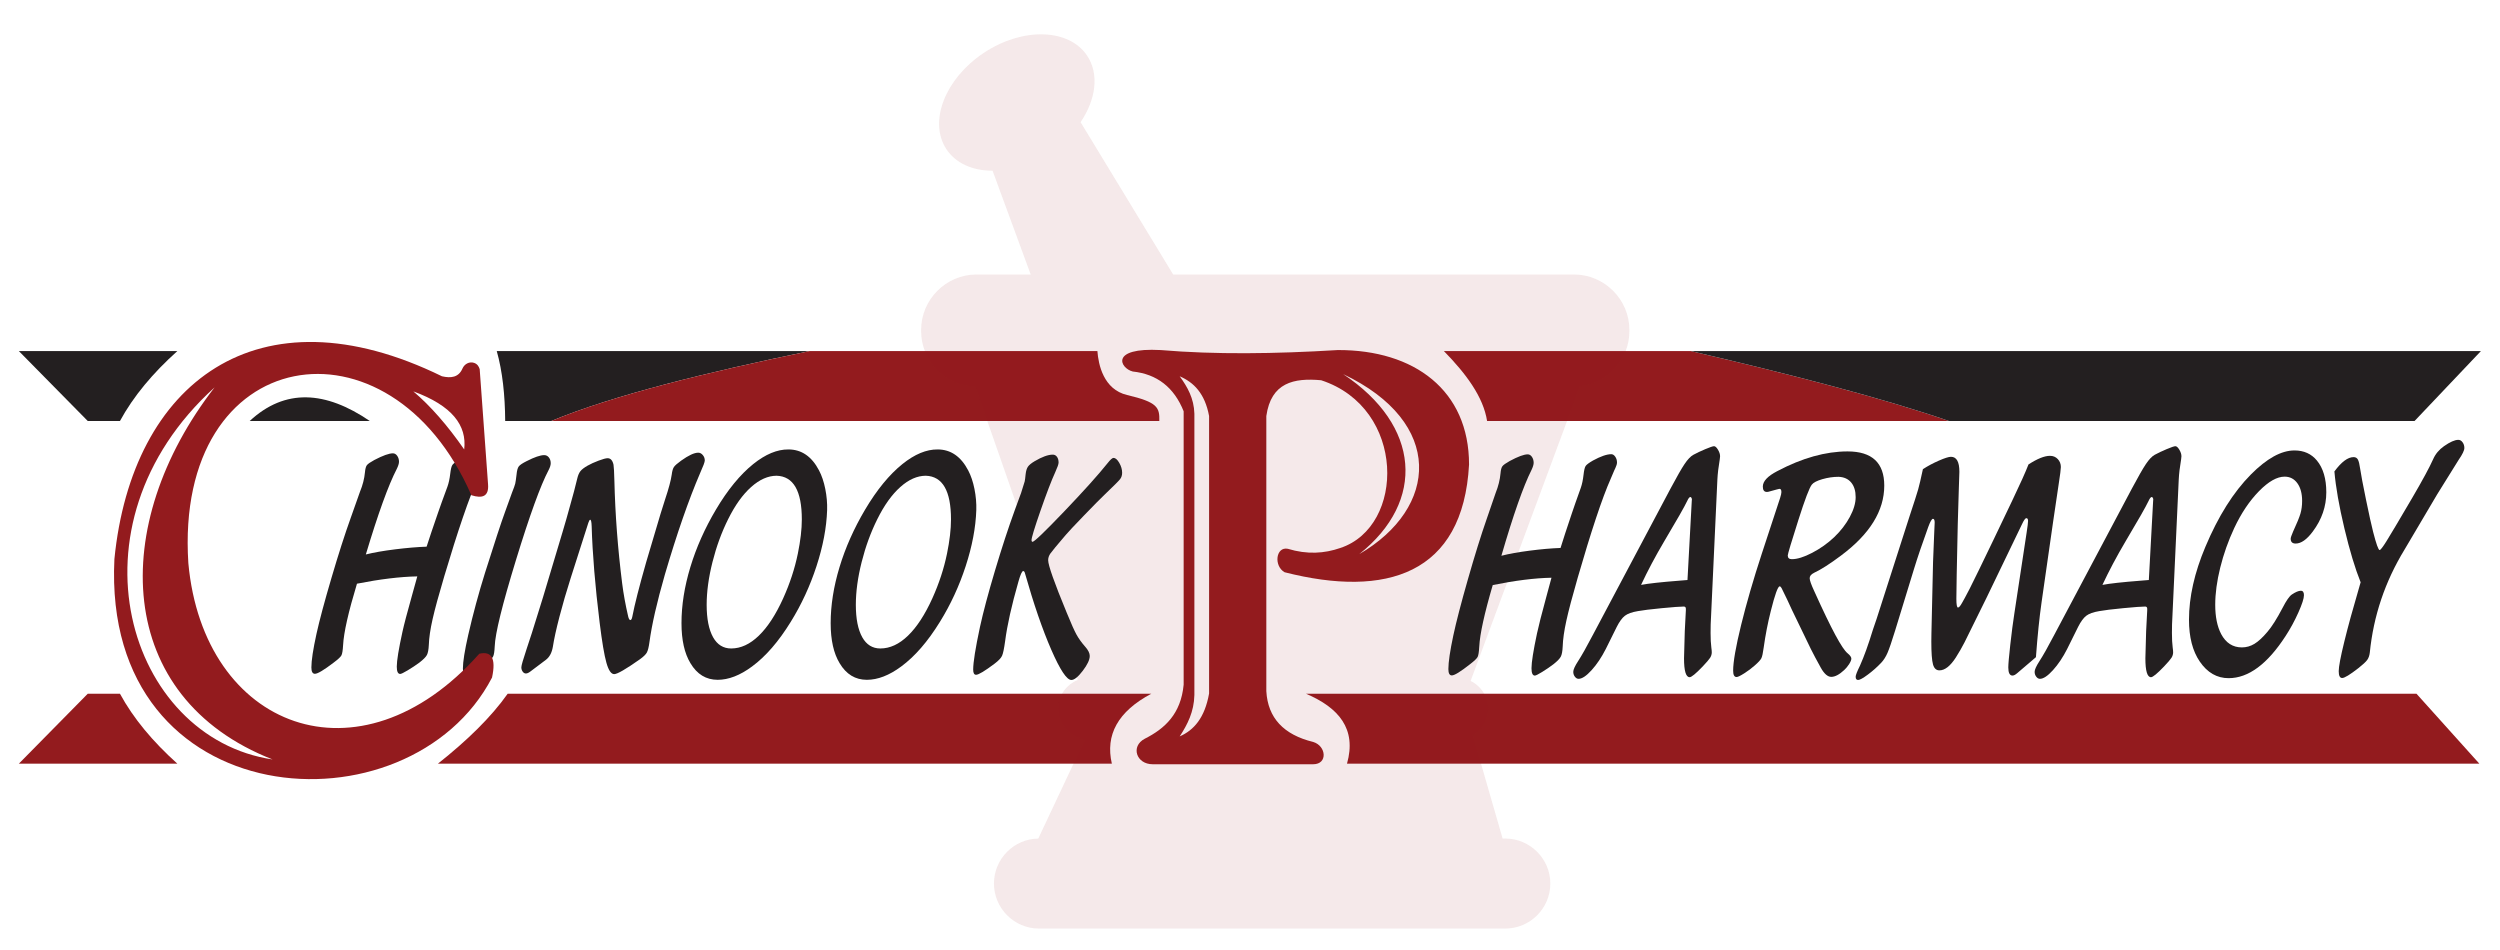
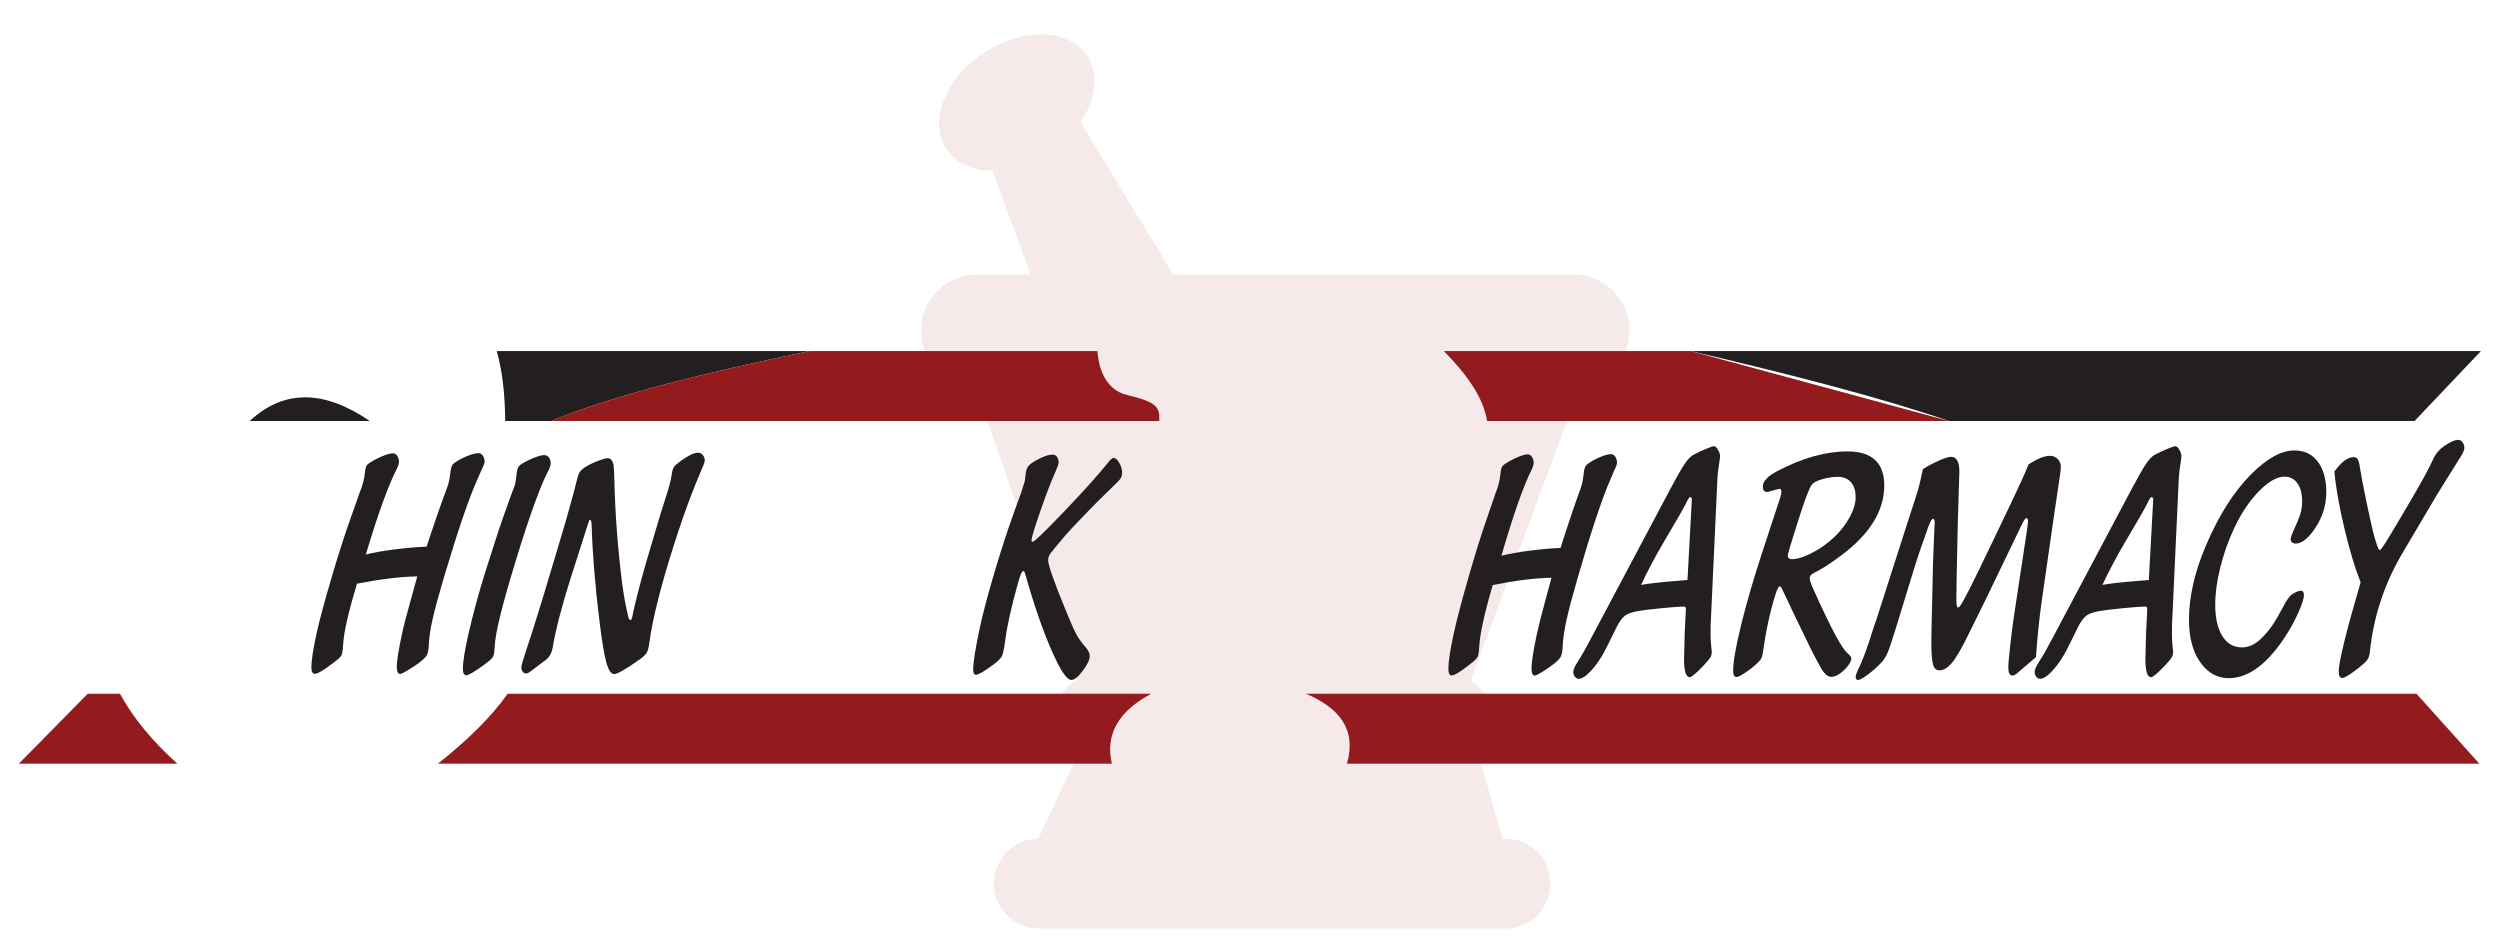
<svg xmlns="http://www.w3.org/2000/svg" id="Layer_13" data-name="Layer 13" viewBox="0 0 698.83 265.497">
  <defs>
    <style>
      .cls-1, .cls-2, .cls-3, .cls-4, .cls-5 {
        stroke-width: 0px;
      }

      .cls-1, .cls-3, .cls-4, .cls-5 {
        fill: #931b1e;
      }

      .cls-2 {
        fill: #231f20;
      }

      .cls-6 {
        filter: url(#drop-shadow-4);
      }

      .cls-7 {
        filter: url(#drop-shadow-2);
      }

      .cls-3 {
        filter: url(#drop-shadow-3);
      }

      .cls-4 {
        filter: url(#drop-shadow-1);
        opacity: .31;
      }

      .cls-5 {
        filter: url(#drop-shadow-5);
      }
    </style>
    <filter id="drop-shadow-1" filterUnits="userSpaceOnUse">
      <feOffset dx="7" dy="7" />
      <feGaussianBlur result="blur" stdDeviation="5" />
      <feFlood flood-color="#231f20" flood-opacity=".75" />
      <feComposite in2="blur" operator="in" />
      <feComposite in="SourceGraphic" />
    </filter>
    <filter id="drop-shadow-2" filterUnits="userSpaceOnUse">
      <feOffset dx="2.16" dy="2.16" />
      <feGaussianBlur result="blur-2" stdDeviation="3.6" />
      <feFlood flood-color="#231f20" flood-opacity=".85" />
      <feComposite in2="blur-2" operator="in" />
      <feComposite in="SourceGraphic" />
    </filter>
    <filter id="drop-shadow-3" filterUnits="userSpaceOnUse">
      <feOffset dx="2.16" dy="2.16" />
      <feGaussianBlur result="blur-3" stdDeviation="3.6" />
      <feFlood flood-color="#231f20" flood-opacity=".85" />
      <feComposite in2="blur-3" operator="in" />
      <feComposite in="SourceGraphic" />
    </filter>
    <filter id="drop-shadow-4" filterUnits="userSpaceOnUse">
      <feOffset dx="2.16" dy="2.16" />
      <feGaussianBlur result="blur-4" stdDeviation="3.6" />
      <feFlood flood-color="#231f20" flood-opacity=".85" />
      <feComposite in2="blur-4" operator="in" />
      <feComposite in="SourceGraphic" />
    </filter>
    <filter id="drop-shadow-5" filterUnits="userSpaceOnUse">
      <feOffset dx="2.16" dy="2.16" />
      <feGaussianBlur result="blur-5" stdDeviation="3.6" />
      <feFlood flood-color="#231f20" flood-opacity=".85" />
      <feComposite in2="blur-5" operator="in" />
      <feComposite in="SourceGraphic" />
    </filter>
  </defs>
  <path class="cls-1" d="M310.798,213.472H122.408c8.16-6.46,14.86-12.97,19.51-19.56h179.92c-9.38,4.98-12.9,11.54-11.04,19.56Z" />
-   <path class="cls-2" d="M49.578,98.132c-6.83,6.13-12.28,12.62-16.05,19.56h-8.99l-19.27-19.56h44.31Z" />
  <path class="cls-1" d="M49.578,213.472c-6.83-6.13-12.28-12.62-16.05-19.56h-8.99l-19.27,19.56h44.31Z" />
  <path class="cls-2" d="M226.328,98.132c-28.95,5.99-54.79,12.33-72.25,19.56h-12.86c-.05-7.32-.77-13.91-2.36-19.56h87.47Z" />
-   <path class="cls-1" d="M544.818,117.692h-129.13c-1.03-6.68-5.81-13.16-12.08-19.56h69.01c28.76,6.71,53.99,13.28,72.2,19.56Z" />
+   <path class="cls-1" d="M544.818,117.692h-129.13c-1.03-6.68-5.81-13.16-12.08-19.56h69.01Z" />
  <path class="cls-1" d="M324.068,117.692h-169.99c17.46-7.23,43.3-13.57,72.25-19.56h80.43c.28,3.8,1.72,10.72,8.28,12.28,8.54,2.02,9.13,3.46,9.03,7.28Z" />
  <path class="cls-2" d="M693.498,98.132l-18.56,19.56h-130.12c-18.21-6.28-43.44-12.85-72.2-19.56h220.88Z" />
  <path class="cls-1" d="M693.058,213.472h-316.53c2.75-9.73-2.3-15.65-11.48-19.56h310.43l17.58,19.56Z" />
  <path class="cls-2" d="M103.388,117.692h-33.6c9.91-9.2,21.21-8.45,33.6,0Z" />
  <path class="cls-4" d="M448.463,85.23v.33c0,7.96-6.08,14.57-13.82,15.41l-6.63,17.87-2.67,7.2-21.26,57.3c1.23.6,2.31,1.48,3.13,2.57,1.1,1.45,1.75,3.25,1.75,5.19,0,1.43-.35,2.77-.96,3.96-.42.79-.95,1.51-1.57,2.14-.52.51-1.1.96-1.73,1.34l8.32,28.85v.01h.75c6.92,0,12.59,5.66,12.59,12.58,0,3.46-1.42,6.61-3.7,8.89-2.28,2.28-5.43,3.69-8.89,3.69h-130.35c-6.92,0-12.58-5.66-12.58-12.58,0-3.46,1.41-6.61,3.69-8.89,2.24-2.24,5.31-3.64,8.7-3.68v-.01l13.06-27.74c-2.84-.38-5.26-2.15-6.54-4.6-.61-1.19-.96-2.53-.96-3.96,0-2.37.97-4.52,2.53-6.09.55-.54,1.17-1.02,1.84-1.4.36-.21.73-.39,1.12-.53l-13.61-38.93-8.84-25.31-6.21-17.79c-8.36-.19-15.14-7.08-15.14-15.49v-.33c0-8.52,6.97-15.5,15.5-15.5h15.13l-10.66-29.01c-5.48,0-10.24-2.01-12.89-6-5.09-7.67-.41-19.73,10.45-26.95,10.86-7.21,23.8-6.84,28.89.82,3.41,5.14,2.43,12.26-1.85,18.56l25.88,42.58h112.03c8.52,0,15.5,6.98,15.5,15.5Z" />
  <g class="cls-7">
    <path class="cls-2" d="M431.524,159.335c-4.667.091-10.139.774-16.415,2.049-2.333,7.947-3.591,13.68-3.772,17.2-.08,1.487-.232,2.449-.452,2.889-.222.439-.926,1.115-2.112,2.024-2.656,2.094-4.356,3.141-5.1,3.141-.643,0-.966-.592-.966-1.775,0-1.942.463-5.08,1.388-9.42.804-3.76,2.162-8.986,4.074-15.676,1.911-6.688,3.661-12.307,5.25-16.858l2.505-7.282c.744-1.85,1.197-3.671,1.358-5.459.08-.971.257-1.64.528-2.003.272-.363.95-.848,2.037-1.455,2.313-1.245,3.993-1.866,5.039-1.866.463,0,.855.235,1.177.706s.483,1.023.483,1.661c0,.485-.201,1.153-.604,2.001-2.273,4.52-5.08,12.515-8.419,23.981,2.112-.546,4.762-1.023,7.951-1.434,3.188-.409,6.05-.66,8.585-.75.704-2.277,1.74-5.445,3.108-9.511.322-.939.654-1.912.996-2.912.463-1.366.985-2.837,1.569-4.413.342-.971.593-2.17.754-3.595.14-1.274.336-2.1.588-2.48.251-.379.93-.887,2.037-1.524,2.173-1.183,3.882-1.775,5.13-1.775.423,0,.794.235,1.116.706s.484,1.008.484,1.615c0,.395-.151.909-.453,1.547-.06.091-.161.304-.301.637-.302.729-.624,1.487-.966,2.275-1.228,2.761-2.625,6.507-4.194,11.24s-3.259,10.238-5.07,16.517c-1.489,5.158-2.545,9.155-3.168,11.99-.624,2.837-.966,5.242-1.026,7.213-.06,1.334-.236,2.282-.528,2.844s-.971,1.267-2.037,2.115c-1.047.79-2.112,1.518-3.199,2.184-1.086.669-1.76,1.002-2.021,1.002-.624,0-.935-.683-.935-2.049,0-1.668.513-4.914,1.539-9.737.423-2.001,1.287-5.4,2.595-10.192.764-2.851,1.247-4.641,1.449-5.37Z" />
    <path class="cls-2" d="M449.75,173.123l-3.048,6.144c-1.187,2.335-2.509,4.308-3.968,5.914-1.458,1.608-2.67,2.412-3.636,2.412-.382,0-.724-.197-1.026-.592-.302-.393-.453-.848-.453-1.364,0-.607.453-1.608,1.358-3.004,1.006-1.548,2.374-3.974,4.104-7.282l21.756-40.999c1.73-3.246,3.027-5.512,3.892-6.802.865-1.289,1.68-2.145,2.445-2.57.945-.516,2.067-1.048,3.364-1.594,1.298-.546,2.107-.818,2.429-.818.342,0,.709.327,1.101.978.392.653.589,1.267.589,1.843,0,.212-.03.5-.091.864-.362,2.124-.584,4.004-.664,5.644l-1.872,40.453c-.02.667-.03,1.471-.03,2.41,0,1.669.071,3.035.212,4.095.08.546.121.987.121,1.32,0,.546-.156,1.062-.468,1.547-.312.486-1.001,1.29-2.067,2.412-1.911,2.003-3.128,3.004-3.651,3.004-1.047,0-1.569-1.759-1.569-5.279,0-.546.07-3.079.211-7.599l.303-5.825v-.409c0-.425-.192-.637-.574-.637-.965,0-3.017.153-6.156.455-3.138.304-5.361.578-6.668.82-1.651.272-2.862.706-3.637,1.297s-1.544,1.645-2.308,3.162ZM456.569,161.338c2.072-.395,5.653-.79,10.742-1.183l2.233-.183,1.207-22.25.03-.137c.02-.183-.015-.365-.106-.546-.09-.183-.196-.274-.317-.274-.262,0-.563.379-.904,1.138-.765,1.608-2.917,5.386-6.458,11.331-2.454,4.155-4.596,8.189-6.427,12.104Z" />
    <path class="cls-2" d="M494.468,134.673l-2.324.637c-.121.03-.251.046-.392.046-.765,0-1.147-.5-1.147-1.503,0-1.485,1.348-2.926,4.044-4.322,6.959-3.671,13.507-5.507,19.643-5.507,6.839,0,10.259,3.186,10.259,9.557,0,7.038-4.034,13.559-12.099,19.566-3.078,2.305-5.592,3.913-7.543,4.822-.806.395-1.207.895-1.207,1.503,0,.576.423,1.775,1.268,3.595,2.454,5.43,4.43,9.532,5.929,12.307s2.63,4.468,3.394,5.075c.704.576,1.056,1.076,1.056,1.501,0,.363-.2.864-.603,1.501s-.865,1.199-1.388,1.683c-1.369,1.274-2.576,1.912-3.621,1.912-.986,0-1.951-.834-2.896-2.503-1.207-2.184-2.143-3.943-2.807-5.277l-5.28-10.922-1.328-2.867c-.885-1.848-1.413-2.933-1.584-3.253-.171-.318-.347-.477-.527-.477-.503,0-1.328,2.291-2.475,6.871-.845,3.337-1.509,6.75-1.992,10.238-.2,1.518-.417,2.51-.648,2.981s-.85,1.146-1.856,2.026c-.845.758-1.816,1.485-2.911,2.184-1.097.699-1.816,1.046-2.158,1.046-.644,0-.965-.592-.965-1.775,0-2.458.744-6.718,2.233-12.787,1.489-6.067,3.42-12.725,5.794-19.975l5.1-15.516c.241-.758.362-1.304.362-1.638,0-.637-.192-.941-.574-.911-.061,0-.312.061-.754.183ZM511.788,131.123c-1.509,0-3.023.221-4.541.66-1.519.441-2.5.948-2.943,1.524-.683.85-1.931,4.127-3.741,9.829-1.992,6.249-2.987,9.572-2.987,9.966,0,.699.382,1.046,1.147,1.046,1.509,0,3.399-.592,5.673-1.775s4.325-2.638,6.156-4.368c1.81-1.729,3.264-3.611,4.361-5.642,1.095-2.033,1.644-3.883,1.644-5.552,0-1.729-.418-3.095-1.251-4.095-.836-1.001-2.007-1.531-3.516-1.592Z" />
    <path class="cls-2" d="M566.947,181.542l-5.221,4.459c-.523.455-.965.683-1.327.683-.785,0-1.177-.758-1.177-2.275,0-.911.185-3.033.558-6.371s.75-6.235,1.131-8.691l3.44-22.661c.262-1.699.392-2.775.392-3.23,0-.516-.161-.774-.482-.774-.283,0-.684.562-1.207,1.683l-9.958,20.658c-3.36,6.857-5.397,10.982-6.11,12.378-.715,1.396-1.524,2.805-2.429,4.231-1.549,2.398-3.078,3.595-4.586,3.595-.886,0-1.484-.553-1.795-1.661-.312-1.108-.468-3.253-.468-6.439,0-.848.009-1.622.03-2.321l.453-19.93.12-2.958.182-4.55c.1-2.154.151-3.306.151-3.458,0-.697-.162-1.046-.483-1.046-.322,0-.765.772-1.328,2.321-1.669,4.612-2.987,8.493-3.952,11.647l-5.312,17.337c-.925,3.004-1.629,5.059-2.112,6.167s-1.066,2.024-1.75,2.753c-1.147,1.213-2.395,2.321-3.743,3.321-1.347,1.001-2.252,1.503-2.716,1.503-.462,0-.694-.304-.694-.911,0-.425.403-1.455,1.207-3.093,1.147-2.549,2.354-5.9,3.621-10.057l1.026-3.004,9.173-28.575c1.307-3.944,2.122-6.485,2.445-7.622.321-1.138.764-3.026,1.327-5.665,1.348-.879,2.837-1.676,4.465-2.389,1.63-.713,2.757-1.069,3.38-1.069,1.569,0,2.353,1.396,2.353,4.185,0,.427-.05,1.943-.15,4.552-.021.879-.121,4.217-.301,10.01-.262,11.711-.392,18.687-.392,20.932,0,1.638.15,2.458.452,2.458.282,0,.665-.441,1.147-1.32.242-.455.503-.925.785-1.411.906-1.485,5.331-10.571,13.277-27.255,2.192-4.58,3.691-7.919,4.496-10.011,2.475-1.608,4.476-2.412,6.004-2.412.886,0,1.615.304,2.188.911.573.606.859,1.35.859,2.229,0,.546-.201,2.124-.603,4.733-.644,4.246-1.168,7.78-1.569,10.601l-3.229,22.524c-.603,4.217-1.127,9.313-1.568,15.29Z" />
    <path class="cls-2" d="M578.715,173.123l-3.048,6.144c-1.187,2.335-2.509,4.308-3.968,5.914-1.457,1.608-2.67,2.412-3.635,2.412-.382,0-.724-.197-1.026-.592-.303-.393-.453-.848-.453-1.364,0-.607.453-1.608,1.357-3.004,1.007-1.548,2.374-3.974,4.105-7.282l21.755-40.999c1.73-3.246,3.027-5.512,3.892-6.802.865-1.289,1.68-2.145,2.445-2.57.945-.516,2.067-1.048,3.364-1.594,1.298-.546,2.107-.818,2.429-.818.342,0,.709.327,1.101.978.392.653.589,1.267.589,1.843,0,.212-.03.5-.091.864-.362,2.124-.584,4.004-.664,5.644l-1.872,40.453c-.02.667-.03,1.471-.03,2.41,0,1.669.071,3.035.212,4.095.08.546.121.987.121,1.32,0,.546-.156,1.062-.468,1.547-.312.486-1.001,1.29-2.067,2.412-1.911,2.003-3.128,3.004-3.651,3.004-1.047,0-1.569-1.759-1.569-5.279,0-.546.07-3.079.211-7.599l.303-5.825v-.409c0-.425-.192-.637-.574-.637-.965,0-3.017.153-6.156.455-3.138.304-5.361.578-6.668.82-1.651.272-2.862.706-3.637,1.297s-1.544,1.645-2.308,3.162ZM585.534,161.338c2.072-.395,5.653-.79,10.742-1.183l2.233-.183,1.207-22.25.03-.137c.02-.183-.015-.365-.106-.546-.09-.183-.196-.274-.317-.274-.262,0-.563.379-.904,1.138-.765,1.608-2.917,5.386-6.458,11.331-2.454,4.155-4.596,8.189-6.427,12.104Z" />
    <path class="cls-2" d="M636.468,131.078c-2.133,0-4.526,1.359-7.181,4.073-2.655,2.716-4.959,6.151-6.91,10.306-1.67,3.579-2.972,7.259-3.908,11.035s-1.403,7.243-1.403,10.398c0,3.337.553,6.067,1.659,8.191,1.328,2.487,3.259,3.73,5.794,3.73,1.247,0,2.419-.334,3.516-1.001s2.308-1.789,3.637-3.367c1.226-1.425,2.634-3.655,4.223-6.688,1.047-2.033,1.911-3.277,2.596-3.732,1.045-.697,1.88-1.046,2.504-1.046.583,0,.875.409.875,1.229,0,.909-.524,2.533-1.569,4.868-1.047,2.337-2.233,4.52-3.561,6.553-5.089,7.857-10.4,11.784-15.932,11.784-3.259,0-5.945-1.547-8.057-4.641-2.012-2.94-3.017-6.839-3.017-11.693,0-6.341,1.528-13.136,4.586-20.386,3.581-8.524,7.814-15.258,12.704-20.203,4.446-4.489,8.508-6.734,12.19-6.734,2.634,0,4.727.941,6.276,2.821,1.751,2.124,2.626,5.082,2.626,8.872,0,3.944-1.258,7.599-3.773,10.966-1.669,2.247-3.269,3.369-4.797,3.369-.925,0-1.388-.456-1.388-1.366,0-.274.221-.925.664-1.957,1.066-2.305,1.754-3.988,2.066-5.05s.468-2.243.468-3.55c0-2.063-.442-3.708-1.327-4.936-.886-1.229-2.072-1.843-3.561-1.843Z" />
    <path class="cls-2" d="M657.712,160.61c-1.549-3.851-3.063-8.881-4.542-15.085-1.478-6.204-2.408-11.505-2.79-15.903,1.971-2.67,3.761-4.004,5.371-4.004.542,0,.939.226,1.192.681.25.456.467,1.336.648,2.64.221,1.517.759,4.361,1.615,8.531.854,4.171,1.524,7.197,2.006,9.077.865,3.367,1.469,5.052,1.811,5.052.241,0,.874-.82,1.901-2.458,1.026-1.638,3.46-5.733,7.301-12.286,2.817-4.824,4.728-8.358,5.734-10.603.643-1.485,1.66-2.714,3.048-3.685,1.688-1.183,3.027-1.775,4.011-1.775.463,0,.861.226,1.192.683.333.455.498.985.498,1.592,0,.667-.533,1.775-1.599,3.321-1.569,2.487-3.569,5.703-6.004,9.646l-9.143,15.473c-5.43,8.918-8.66,18.504-9.685,28.758-.101.85-.347,1.54-.739,2.07-.392.532-1.202,1.281-2.429,2.252-2.374,1.852-3.893,2.777-4.556,2.777-.644,0-.965-.637-.965-1.912,0-1.245.517-3.981,1.553-8.214s2.399-9.214,4.089-14.948l.483-1.683Z" />
  </g>
-   <path class="cls-3" d="M371.818,95.692c-17.63,1.07-34.37,1.29-49.55,0-14.34-.78-11.34,5.11-7.78,6,6.78.73,11.53,4.41,14.22,11.11v76.44c-.77,8.16-5.25,12.27-10.89,15.11-4,2.12-2.33,7.12,2.22,7.12h44.89c4.11,0,3.67-5.12,0-6.23-8.27-2.02-12.7-6.72-13.11-14.22v-76.89c1.32-9.35,7.68-10.7,15.33-10,23.78,7.78,23.56,40.89,5.34,46.89-4.43,1.54-9.24,1.87-14.67.22-3.33-.66-4,4.78-.89,6.56,28.34,7.22,49.89.67,51.56-30.11,0-20.78-15.34-32.07-36.67-32ZM335.818,191.692c-1.22,6.87-4.28,10.27-8.22,12,2.18-3.32,4-6.88,4.11-11.56v-78.66c-.12-4.28-1.94-7.48-4.11-10.45,3.94,1.7,7.05,4.79,8.22,11.11v77.56ZM377.788,152.742c18.67-14.83,17.09-36-4.5-50.33,28.42,13.5,26.67,37.42,4.5,50.33Z" />
  <g class="cls-6">
    <path class="cls-2" d="M114.489,158.959c-4.796.091-10.417.772-16.866,2.043-2.397,7.925-3.689,13.643-3.875,17.153-.083,1.483-.238,2.442-.465,2.882-.228.438-.951,1.112-2.17,2.019-2.729,2.089-4.476,3.132-5.24,3.132-.661,0-.992-.59-.992-1.77,0-1.936.476-5.067,1.426-9.394.826-3.75,2.222-8.962,4.186-15.634,1.963-6.67,3.762-12.274,5.394-16.812l2.573-7.262c.764-1.845,1.23-3.661,1.395-5.445.083-.968.264-1.635.542-1.998.279-.362.977-.846,2.093-1.451,2.377-1.241,4.102-1.861,5.177-1.861.475,0,.879.235,1.209.704s.496,1.021.496,1.656c0,.483-.207,1.15-.62,1.996-2.336,4.508-5.22,12.481-8.65,23.916,2.17-.544,4.893-1.021,8.169-1.43,3.276-.408,6.216-.658,8.82-.748.724-2.271,1.788-5.431,3.193-9.485.331-.937.672-1.907,1.023-2.904.475-1.362,1.012-2.829,1.612-4.401.351-.968.609-2.164.775-3.585.144-1.271.346-2.094.605-2.474.258-.378.956-.884,2.092-1.52,2.232-1.18,3.989-1.77,5.27-1.77.434,0,.816.235,1.147.704s.496,1.005.496,1.611c0,.394-.155.907-.465,1.542-.062.091-.166.303-.31.636-.31.727-.641,1.483-.992,2.269-1.261,2.754-2.697,6.49-4.309,11.21s-3.348,10.21-5.209,16.472c-1.53,5.144-2.615,9.13-3.255,11.957-.641,2.829-.992,5.228-1.054,7.194-.062,1.331-.243,2.276-.542,2.836s-.998,1.264-2.092,2.11c-1.075.788-2.17,1.514-3.287,2.178-1.116.667-1.808 1-2.077 1-.641,0-.961-.681-.961-2.043,0-1.663.527-4.9,1.581-9.711.434-1.996,1.322-5.385,2.666-10.165.785-2.843,1.282-4.629,1.488-5.355Z" />
    <path class="cls-2" d="M138.95,141.125l2.015-5.581c.496-1.241.795-2.08.899-2.519.103-.438.227-1.294.372-2.563.103-1.089.31-1.838.62-2.246.31-.41,1.043-.9,2.201-1.476,2.191-1.119,3.824-1.679,4.899-1.679.537,0,.977.221,1.317.658.341.439.511.975.511,1.611,0,.515-.197,1.15-.589,1.907-2.253,4.265-5.297,12.654-9.13,25.163-3.835,12.51-5.813,20.55-5.937,24.119-.062,1.423-.212,2.367-.45,2.836-.238.469-.925,1.127-2.061,1.975-2.935,2.178-4.744,3.267-5.426,3.267-.64,0-.961-.62-.961-1.861,0-1.875.496-5.007,1.488-9.392,1.343-5.87,2.914-11.679,4.712-17.426,2.707-8.561,4.547-14.158,5.518-16.791Z" />
    <path class="cls-2" d="M178.448,155.057l4.031-13.57c.227-.786.661-2.162,1.302-4.128.992-2.966,1.602-5.249,1.829-6.852.124-1.0.33-1.71.62-2.134s.962-1.014,2.015-1.77c2.067-1.481,3.659-2.223,4.775-2.223.475,0,.899.221,1.271.658.373.439.559.945.559,1.52,0,.425-.424,1.574-1.271,3.449-3.225,7.503-6.521,16.989-9.89,28.454-2.212,7.686-3.648,13.978-4.309,18.878-.186,1.392-.429,2.36-.728,2.904s-.956,1.18-1.969,1.907c-3.906,2.752-6.294,4.13-7.162,4.13-.847,0-1.57-1.059-2.17-3.178-.599-2.117-1.23-5.854-1.891-11.208-1.261-10.257-2.005-19.242-2.232-26.957-.041-1.208-.176-1.814-.402-1.814-.166,0-.341.287-.527.861l-4.93,15.429c-1.199,3.752-2.247,7.36-3.147,10.825-.899,3.463-1.514,6.269-1.844,8.417-.29,1.663-.941,2.875-1.953,3.631l-4.34,3.267c-.475.362-.889.544-1.24.544-.351,0-.651-.173-.899-.522-.248-.348-.373-.749-.373-1.203,0-.483.496-2.208,1.488-5.173.868-2.542,1.922-5.839,3.162-9.893l1.426-4.583,5.425-18.106c.165-.485.537-1.754,1.116-3.813.227-.877.589-2.178,1.085-3.902.723-2.51,1.374-4.975,1.953-7.397.206-.847.496-1.506.868-1.975.373-.467,1.033-.975,1.984-1.52.847-.483,1.876-.952,3.085-1.408,1.209-.453,2.051-.679,2.527-.679.826,0,1.374.604,1.643,1.814.103.576.186,2.104.248,4.583.227,9.349.95,18.879,2.17,28.591.372,2.934.93,6.005,1.674,9.212.165.695.372,1.043.62,1.043.227,0,.403-.287.527-.863.661-3.449,1.953-8.531,3.875-15.247Z" />
-     <path class="cls-2" d="M218.225,123.473c3.658,0,6.511,1.95,8.557,5.854.765,1.451,1.349,3.185,1.752,5.196.403,2.012.574,3.986.512,5.921-.166,4.872-1.152,10.082-2.961,15.634-1.809,5.551-4.212,10.748-7.208,15.588-3.39,5.506-6.997,9.666-10.82,12.479-3.348,2.481-6.553,3.722-9.611,3.722-3.225,0-5.757-1.542-7.596-4.629-1.674-2.752-2.511-6.49-2.511-11.21,0-4.991.826-10.217,2.48-15.677s4.041-10.825,7.162-16.087c3.265-5.506,6.738-9.743,10.417-12.707,3.431-2.754,6.707-4.114,9.828-4.084ZM214.939,130.824c-2.398,0-4.775,1.052-7.131,3.155s-4.495,5.089-6.417,8.962c-1.84,3.69-3.302,7.693-4.387,12.003-1.085,4.312-1.628,8.298-1.628,11.957,0,3.904.599,6.929,1.798,9.077,1.178,2.087,2.863,3.13,5.053,3.13,2.687,0,5.266-1.194,7.735-3.585,2.47-2.39,4.738-5.868,6.805-10.438,1.86-4.112,3.225-8.274,4.093-12.479.744-3.631,1.116-6.822,1.116-9.575,0-7.987-2.346-12.055-7.038-12.208Z" />
-     <path class="cls-2" d="M259.924,123.473c3.658,0,6.511,1.95,8.557,5.854.765,1.451,1.349,3.185,1.752,5.196.403,2.012.574,3.986.512,5.921-.166,4.872-1.152,10.082-2.961,15.634-1.809,5.551-4.212,10.748-7.208,15.588-3.39,5.506-6.997,9.666-10.82,12.479-3.348,2.481-6.553,3.722-9.611,3.722-3.225,0-5.757-1.542-7.596-4.629-1.674-2.752-2.511-6.49-2.511-11.21,0-4.991.826-10.217,2.48-15.677s4.041-10.825,7.162-16.087c3.265-5.506,6.738-9.743,10.417-12.707,3.431-2.754,6.707-4.114,9.828-4.084ZM256.638,130.824c-2.398,0-4.775,1.052-7.131,3.155s-4.495,5.089-6.417,8.962c-1.84,3.69-3.302,7.693-4.387,12.003-1.085,4.312-1.628,8.298-1.628,11.957,0,3.904.599,6.929,1.798,9.077,1.178,2.087,2.863,3.13,5.053,3.13,2.687,0,5.266-1.194,7.735-3.585,2.47-2.39,4.738-5.868,6.805-10.438,1.86-4.112,3.225-8.274,4.093-12.479.744-3.631,1.116-6.822,1.116-9.575,0-7.987-2.346-12.055-7.038-12.208Z" />
    <path class="cls-2" d="M281.502,140.444l1.767-4.809c.599-1.845.935-2.92,1.008-3.223.072-.301.16-.982.264-2.041.103-.909.315-1.597.636-2.066.32-.467.935-.975,1.844-1.52,2.088-1.239,3.793-1.861,5.116-1.861.475,0,.863.205,1.163.613s.45.945.45,1.611c0,.425-.31,1.317-.93,2.679-1.054,2.299-2.429,5.884-4.123,10.755-1.695,4.872-2.532,7.64-2.512,8.305.02.271.114.408.279.408.496,0,3.467-2.852,8.914-8.554,5.446-5.702,9.451-10.158,12.014-13.365.806-1.028,1.374-1.542,1.705-1.542.537,0,1.075.46,1.612,1.383.537.924.806,1.854.806,2.791,0,.697-.197,1.294-.589,1.793-.393.499-1.778,1.884-4.154,4.153-1.24,1.18-3.225,3.185-5.953,6.014s-4.423,4.636-5.084,5.422c-2.46,2.875-3.891,4.606-4.294,5.196s-.605,1.203-.605,1.838c0,1.422,1.725,6.308,5.177,14.659,1.219,2.994,2.134,5.044,2.744,6.148.609,1.105,1.43,2.246,2.464,3.426.826.938,1.24,1.786,1.24,2.54,0,1.061-.651,2.444-1.953,4.153-1.303,1.709-2.367,2.565-3.193,2.565-1.282,0-3.152-2.82-5.612-8.465-2.46-5.641-4.909-12.757-7.347-21.35-.104-.424-.269-.636-.496-.636-.331,0-.775.982-1.333,2.95-1.902,6.625-3.142,12.176-3.72,16.654-.289,2.117-.579,3.487-.868,4.107s-.972,1.338-2.046,2.155c-2.77,2.087-4.506,3.13-5.209,3.13-.537,0-.806-.483-.806-1.451,0-2.027.631-5.991,1.892-11.891.909-4.174,2.31-9.431,4.201-15.768,1.892-6.338,3.736-11.973,5.534-16.905Z" />
  </g>
-   <path class="cls-5" d="M131.818,180.582c-33.55,37.77-77.11,20.89-81.33-25.34-4-61.81,56.44-71.11,79.11-18.97,3.11.99,4.93.32,4.67-3.03l-2.34-32.22c-.251-.778-.664-1.439-1.562-1.747-1.309-.448-2.701.307-3.249,1.578-1.071,2.482-3.198,2.76-5.738,2.169-51.46-25.18-86.67,1.78-91.56,51.11-3.55,72.22,82.45,77.56,105.56,33.11,1.18-5.46-.18-7.45-3.56-6.66ZM127.598,123.472c-4.68-6.75-9.42-12.15-14.22-16.23,10.9,4,15.01,9.55,14.22,16.23ZM57.818,106.132c-29.75,38.38-28.11,86.67,16.22,104-40.462-5.998-58.886-65.331-16.22-104Z" />
</svg>